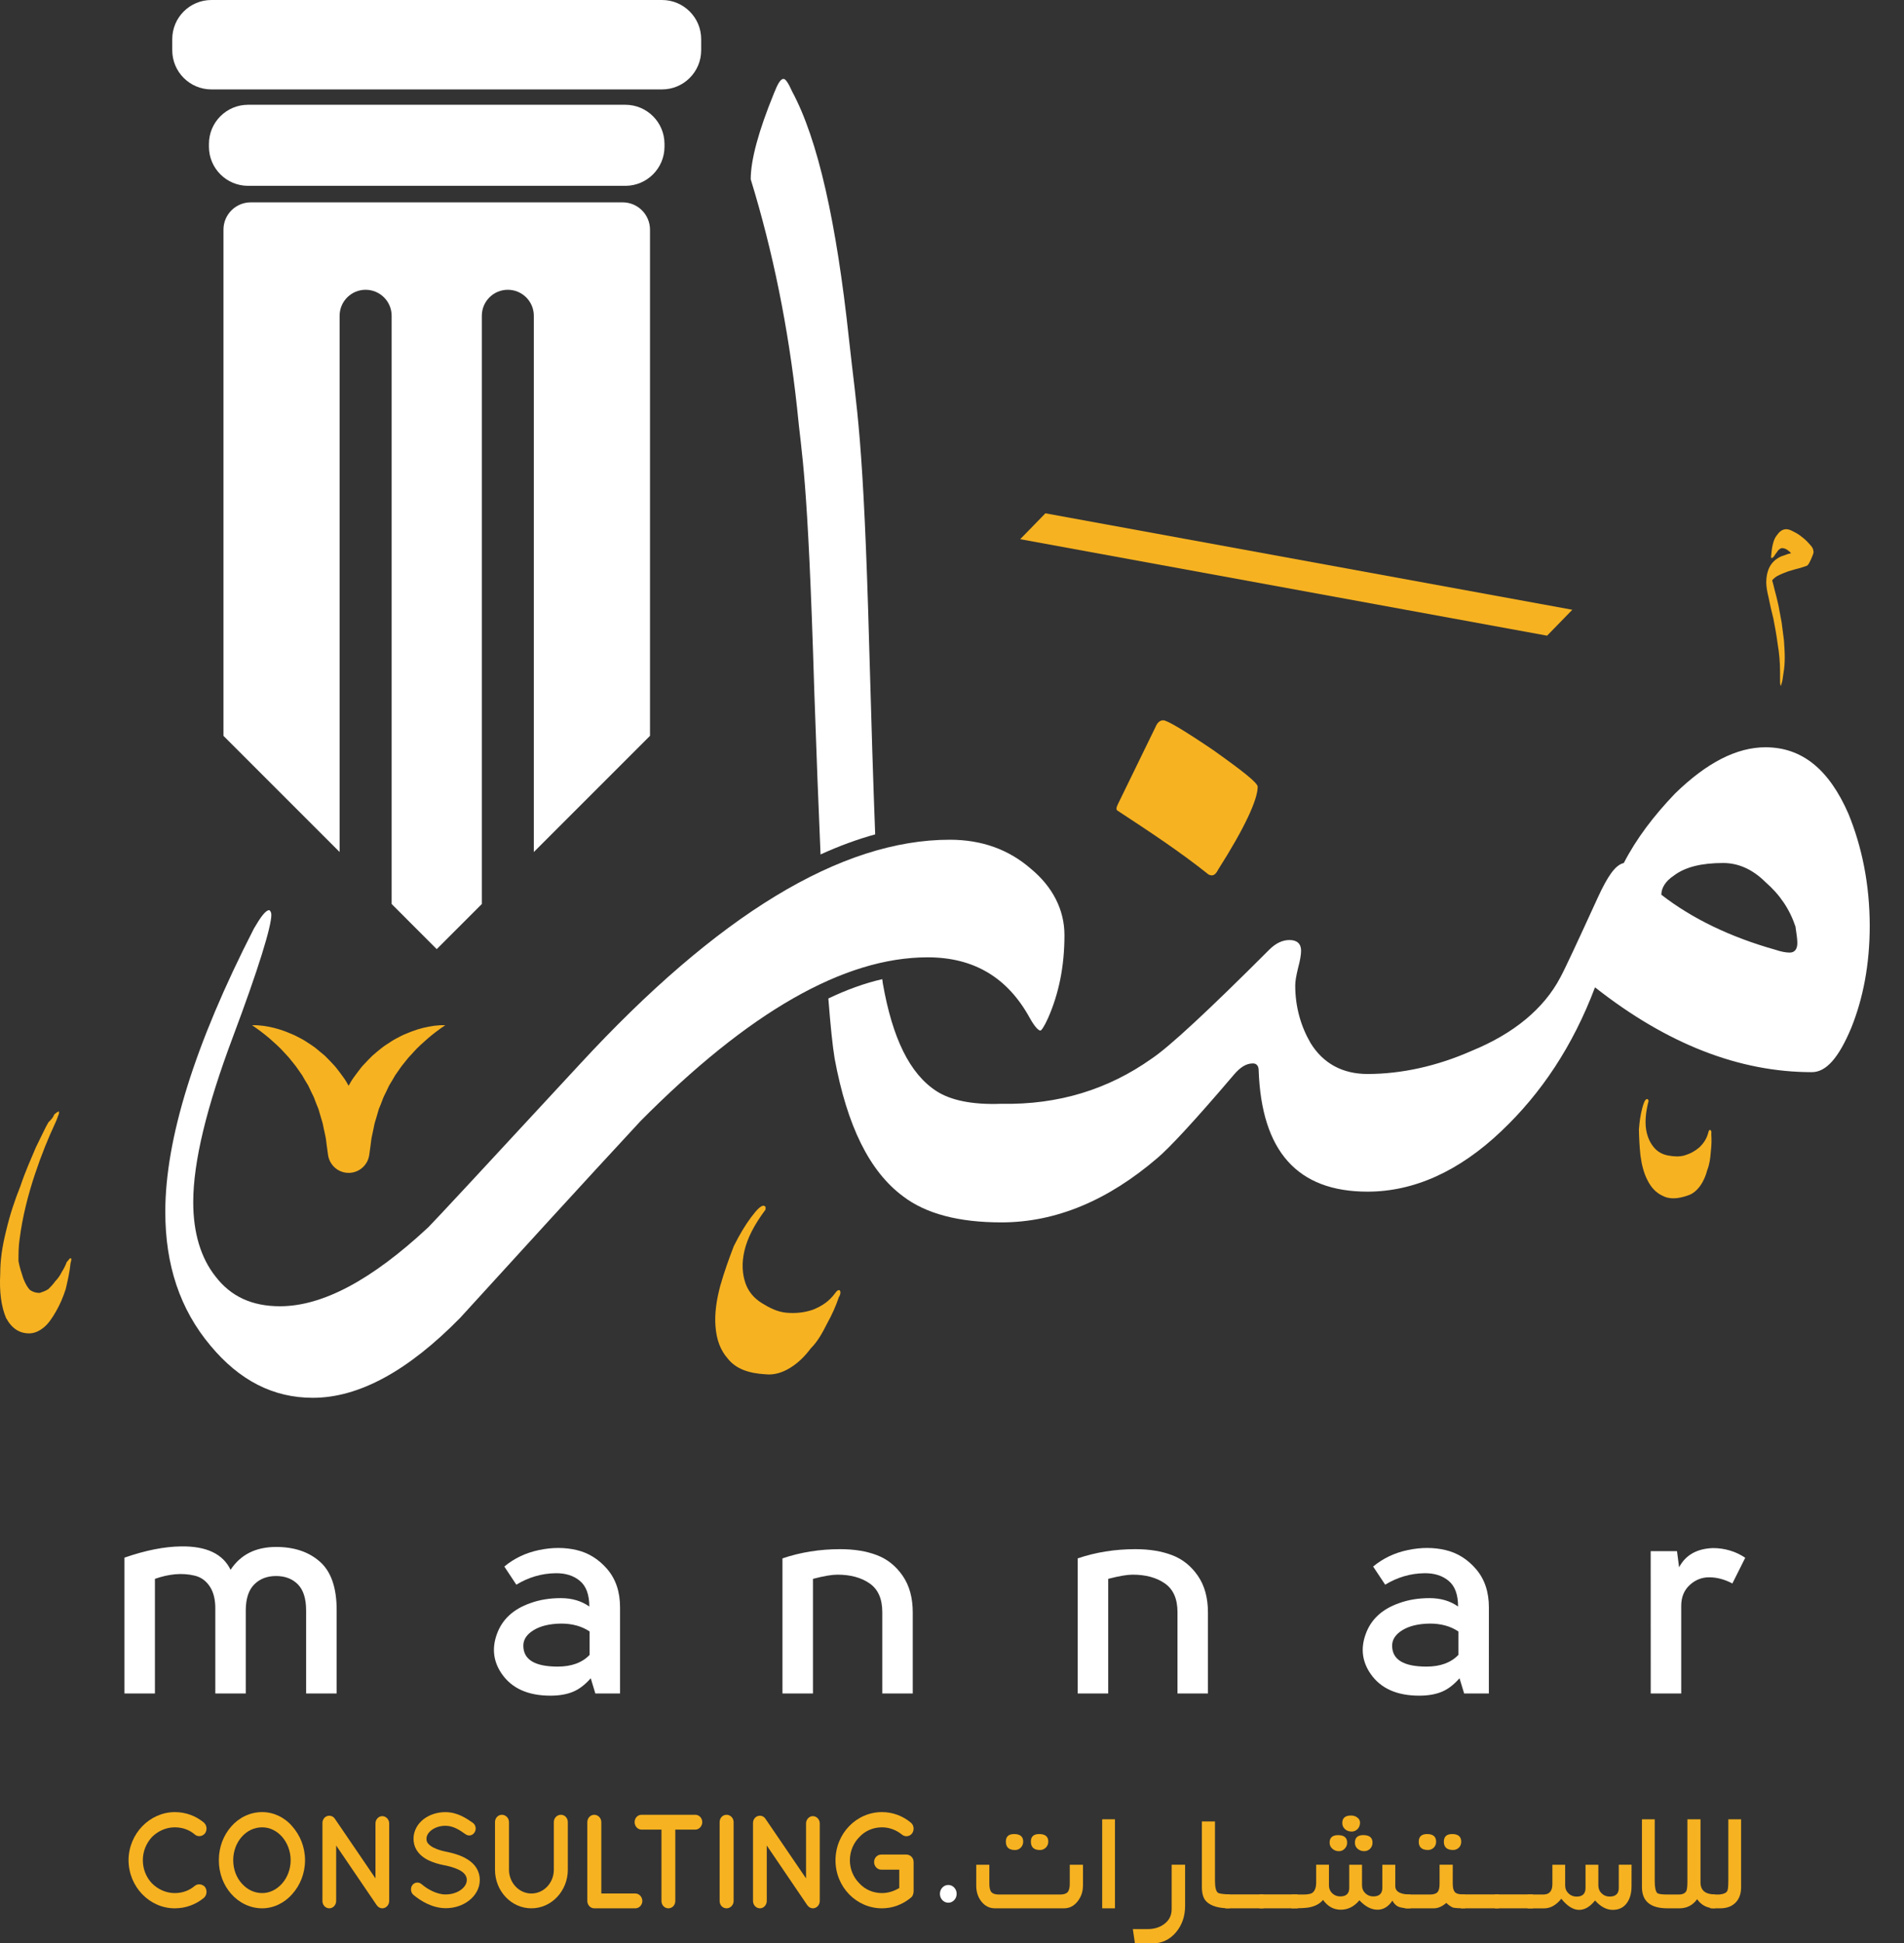
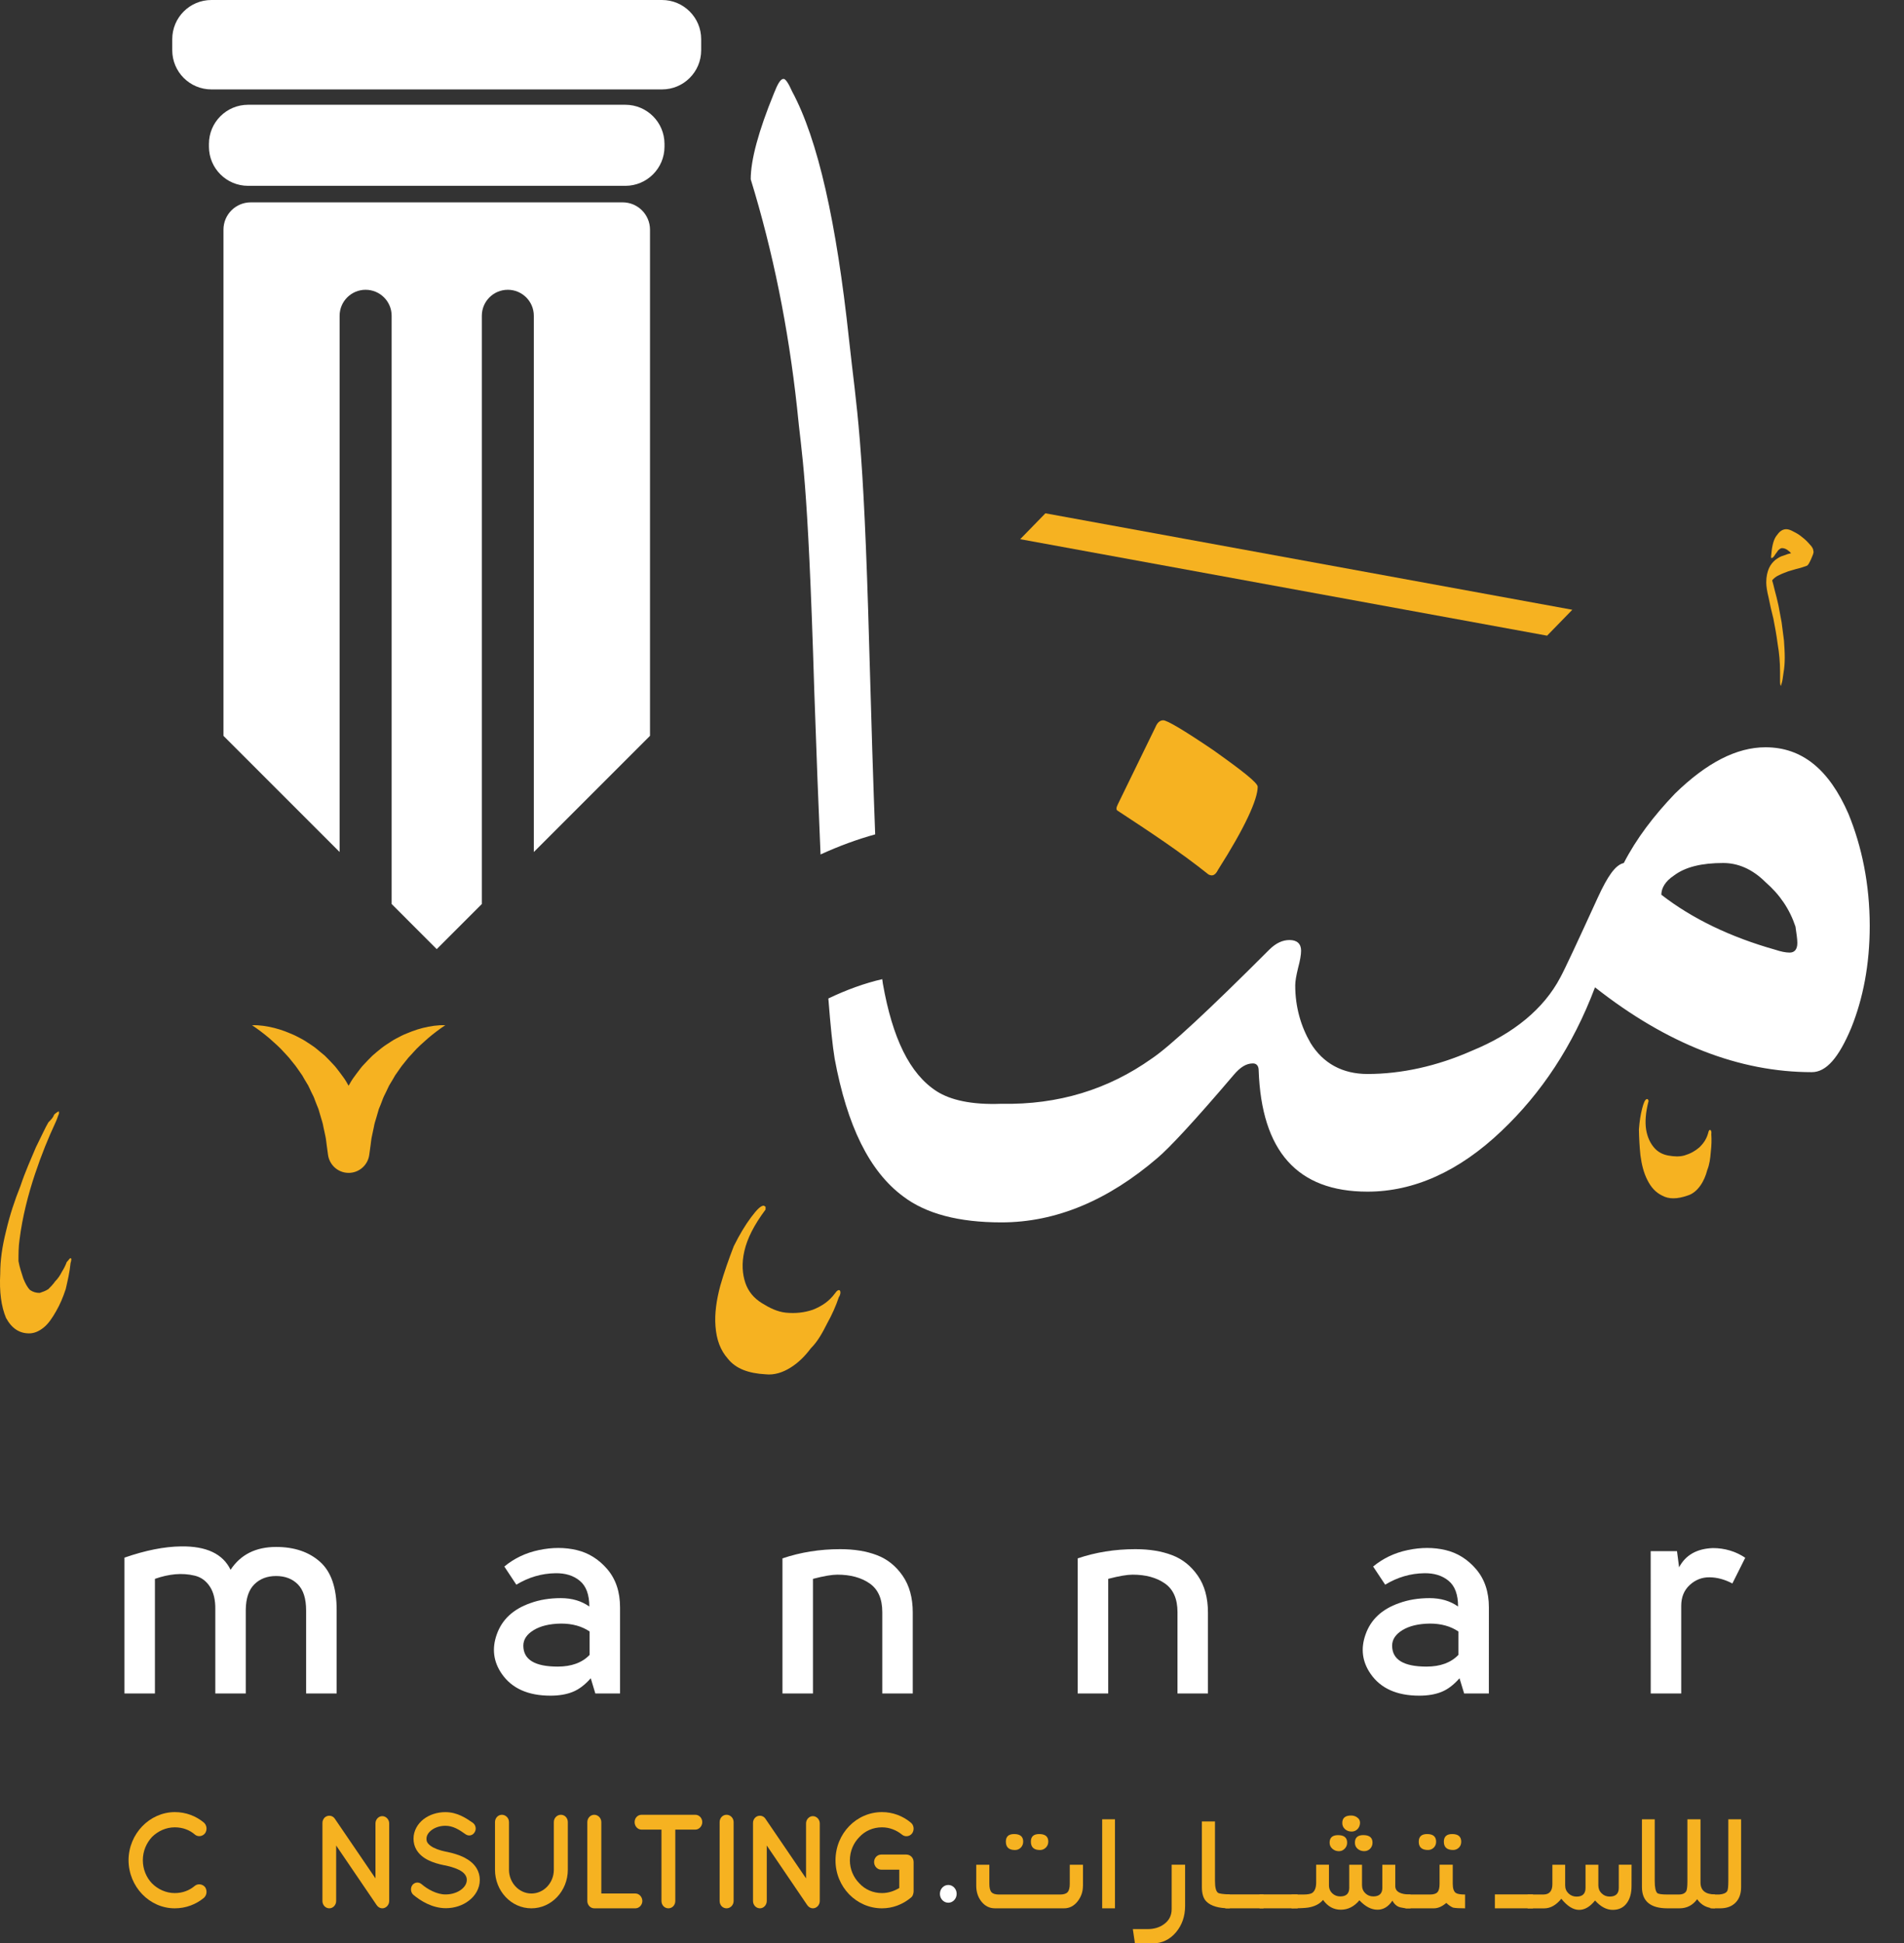
<svg xmlns="http://www.w3.org/2000/svg" width="49" height="50" viewBox="0 0 49 50" fill="none">
  <rect x="0" y="0" width="49" height="50" fill="#333333" stroke="none" />
  <path d="M7.105 40.556C6.876 40.556 6.69 40.627 6.546 40.769C6.403 40.911 6.329 41.128 6.325 41.42V43.578H5.541V41.417C5.545 41.172 5.498 40.975 5.4 40.827C5.302 40.678 5.171 40.584 5.008 40.546C4.846 40.507 4.679 40.496 4.509 40.511C4.339 40.527 4.164 40.566 3.987 40.629V43.578H3.203V40.083C3.744 39.895 4.229 39.799 4.659 39.794C5.311 39.785 5.736 39.985 5.934 40.396C6.191 40.005 6.582 39.808 7.106 39.808C7.574 39.808 7.951 39.936 8.236 40.19C8.522 40.445 8.664 40.858 8.664 41.431V43.578H7.878V41.441C7.878 41.14 7.808 40.916 7.667 40.772C7.526 40.629 7.339 40.556 7.105 40.556Z" fill="white" />
  <path d="M15.957 43.578H15.321L15.203 43.187C15.054 43.356 14.899 43.474 14.738 43.538C14.577 43.603 14.386 43.635 14.166 43.635C13.59 43.635 13.173 43.448 12.914 43.074C12.698 42.762 12.655 42.424 12.784 42.06C12.919 41.676 13.207 41.408 13.648 41.254C13.883 41.168 14.144 41.125 14.432 41.125C14.72 41.125 14.964 41.197 15.166 41.341C15.166 41.034 15.084 40.813 14.921 40.679C14.759 40.544 14.55 40.48 14.296 40.484C13.941 40.489 13.605 40.587 13.288 40.779L12.979 40.312C13.233 40.101 13.531 39.959 13.871 39.888C14.212 39.816 14.535 39.816 14.841 39.888C15.146 39.96 15.409 40.124 15.629 40.38C15.848 40.637 15.957 40.964 15.957 41.362V43.578ZM14.353 42.887C14.708 42.887 14.982 42.786 15.174 42.586V41.983C14.972 41.847 14.727 41.78 14.44 41.78C14.147 41.784 13.912 41.84 13.735 41.948C13.557 42.056 13.468 42.189 13.468 42.348C13.468 42.707 13.763 42.887 14.353 42.887Z" fill="white" />
  <path d="M20.137 43.578V40.102C20.601 39.945 21.096 39.865 21.622 39.865C21.984 39.865 22.299 39.916 22.567 40.019C22.835 40.121 23.055 40.297 23.229 40.548C23.403 40.799 23.49 41.114 23.49 41.496V43.578H22.706V41.484C22.706 41.144 22.598 40.898 22.381 40.747C22.164 40.596 21.887 40.521 21.55 40.521C21.41 40.521 21.201 40.556 20.922 40.629V43.578H20.137Z" fill="white" />
  <path d="M27.734 43.578V40.102C28.198 39.945 28.692 39.865 29.219 39.865C29.58 39.865 29.895 39.916 30.163 40.019C30.432 40.121 30.652 40.297 30.826 40.548C31 40.799 31.087 41.114 31.087 41.496V43.578H30.303V41.484C30.303 41.144 30.195 40.898 29.978 40.747C29.762 40.596 29.485 40.521 29.148 40.521C29.008 40.521 28.799 40.556 28.52 40.629V43.578H27.734Z" fill="white" />
  <path d="M38.316 43.578H37.68L37.561 43.187C37.412 43.356 37.258 43.474 37.097 43.538C36.936 43.603 36.745 43.635 36.525 43.635C35.949 43.635 35.532 43.448 35.273 43.074C35.057 42.762 35.013 42.424 35.143 42.06C35.277 41.676 35.565 41.408 36.006 41.254C36.241 41.168 36.503 41.125 36.79 41.125C37.078 41.125 37.322 41.197 37.524 41.341C37.524 41.034 37.443 40.813 37.28 40.679C37.117 40.544 36.908 40.48 36.654 40.484C36.3 40.489 35.964 40.587 35.648 40.779L35.338 40.312C35.593 40.101 35.89 39.959 36.231 39.888C36.571 39.816 36.895 39.816 37.2 39.888C37.506 39.96 37.768 40.124 37.988 40.38C38.207 40.637 38.317 40.964 38.317 41.362L38.316 43.578ZM36.712 42.887C37.067 42.887 37.34 42.786 37.532 42.586V41.983C37.331 41.847 37.086 41.78 36.798 41.78C36.505 41.784 36.27 41.84 36.093 41.948C35.916 42.056 35.827 42.189 35.827 42.348C35.827 42.707 36.122 42.887 36.712 42.887Z" fill="white" />
  <path d="M42.481 39.916H43.158L43.212 40.332C43.378 40.017 43.666 39.853 44.08 39.837C44.386 39.837 44.665 39.92 44.914 40.086L44.583 40.748C44.387 40.644 44.191 40.591 43.997 40.589C43.803 40.586 43.633 40.652 43.486 40.787C43.34 40.922 43.267 41.1 43.267 41.323V43.578H42.482L42.481 39.916Z" fill="white" />
  <path d="M27.87 48.526C27.87 48.677 27.825 48.809 27.736 48.924C27.641 49.046 27.524 49.107 27.384 49.107H25.607C25.463 49.107 25.345 49.047 25.253 48.928C25.167 48.817 25.124 48.683 25.124 48.526V47.986H25.461V48.477C25.461 48.578 25.479 48.65 25.515 48.691C25.551 48.732 25.615 48.752 25.708 48.752H27.28C27.373 48.752 27.439 48.732 27.475 48.691C27.512 48.65 27.531 48.579 27.531 48.477V47.986H27.871V48.526H27.87ZM26.332 47.39C26.332 47.451 26.312 47.502 26.271 47.545C26.23 47.586 26.18 47.607 26.121 47.607C25.964 47.607 25.886 47.535 25.886 47.39C25.886 47.261 25.956 47.196 26.099 47.196C26.254 47.196 26.332 47.261 26.332 47.39ZM26.978 47.39C26.978 47.451 26.957 47.502 26.915 47.545C26.873 47.586 26.823 47.607 26.764 47.607C26.608 47.607 26.53 47.535 26.53 47.39C26.53 47.261 26.601 47.196 26.744 47.196C26.9 47.196 26.978 47.261 26.978 47.39Z" fill="#F6B221" />
  <path d="M28.694 49.107H28.365V46.816H28.694V49.107Z" fill="#F6B221" />
  <path d="M30.499 49.045C30.499 49.309 30.422 49.534 30.267 49.721C30.106 49.913 29.903 50.01 29.657 50.01H29.208L29.154 49.642H29.534C29.696 49.642 29.835 49.602 29.951 49.519C30.085 49.424 30.153 49.294 30.153 49.128V47.985H30.499V49.045Z" fill="#F6B221" />
  <path d="M31.648 49.107C31.363 49.107 31.163 49.049 31.047 48.932C30.97 48.857 30.931 48.733 30.931 48.561V46.872H31.268V48.404C31.268 48.569 31.294 48.671 31.346 48.708C31.379 48.73 31.48 48.744 31.648 48.749V49.107Z" fill="#F6B221" />
  <path d="M32.518 49.107H31.535V48.749H32.518V49.107Z" fill="#F6B221" />
  <path d="M33.395 49.107H32.413V48.749H33.395V49.107Z" fill="#F6B221" />
  <path d="M36.302 49.107H36.173L36.051 49.085C35.961 49.068 35.888 49.01 35.834 48.91C35.731 49.065 35.602 49.143 35.451 49.143C35.291 49.143 35.136 49.062 34.985 48.901C34.85 49.062 34.69 49.143 34.506 49.143C34.321 49.143 34.169 49.059 34.049 48.891C33.963 48.994 33.837 49.059 33.671 49.087C33.593 49.1 33.448 49.107 33.236 49.107V48.752H33.544C33.66 48.752 33.738 48.736 33.777 48.706C33.84 48.657 33.872 48.569 33.872 48.441V47.985H34.201V48.515C34.201 48.6 34.231 48.669 34.29 48.724C34.345 48.775 34.412 48.801 34.492 48.801C34.647 48.801 34.723 48.727 34.723 48.58V47.986H35.052V48.511C35.052 48.596 35.081 48.666 35.137 48.72C35.194 48.774 35.262 48.801 35.342 48.801C35.497 48.801 35.575 48.727 35.575 48.58V47.986H35.908V48.535C35.908 48.679 36.039 48.752 36.301 48.752L36.302 49.107ZM34.669 47.418C34.669 47.479 34.648 47.531 34.606 47.573C34.565 47.616 34.515 47.637 34.457 47.637C34.394 47.637 34.339 47.617 34.292 47.577C34.243 47.536 34.218 47.483 34.218 47.418C34.218 47.289 34.29 47.224 34.435 47.224C34.591 47.224 34.669 47.288 34.669 47.418ZM34.786 47.132C34.721 47.132 34.665 47.113 34.619 47.075C34.569 47.032 34.544 46.978 34.544 46.912C34.544 46.783 34.619 46.719 34.77 46.719C34.828 46.719 34.878 46.734 34.922 46.765C34.974 46.799 35.001 46.845 35.001 46.902C35.001 46.967 34.98 47.021 34.939 47.066C34.898 47.11 34.846 47.132 34.786 47.132ZM35.322 47.418C35.322 47.48 35.301 47.532 35.26 47.574C35.218 47.616 35.167 47.636 35.107 47.636C35.043 47.636 34.987 47.616 34.94 47.577C34.893 47.537 34.869 47.484 34.869 47.418C34.869 47.288 34.941 47.223 35.086 47.223C35.244 47.224 35.322 47.288 35.322 47.418Z" fill="#F6B221" />
  <path d="M37.704 49.107C37.565 49.108 37.462 49.102 37.395 49.089C37.337 49.064 37.279 49.024 37.221 48.968C37.113 49.061 37.007 49.107 36.901 49.107H36.175V48.752H36.799C36.893 48.752 36.958 48.732 36.994 48.691C37.031 48.65 37.048 48.579 37.048 48.477V47.985H37.387V48.477C37.387 48.595 37.413 48.673 37.464 48.71C37.504 48.738 37.584 48.752 37.704 48.752V49.107ZM36.959 47.394C36.959 47.456 36.938 47.507 36.897 47.547C36.856 47.586 36.807 47.606 36.75 47.606C36.592 47.606 36.512 47.535 36.512 47.394C36.512 47.261 36.584 47.196 36.727 47.196C36.882 47.196 36.959 47.262 36.959 47.394ZM37.605 47.394C37.605 47.456 37.585 47.507 37.544 47.547C37.502 47.586 37.453 47.606 37.396 47.606C37.238 47.606 37.158 47.535 37.158 47.394C37.158 47.261 37.23 47.196 37.373 47.196C37.527 47.196 37.605 47.262 37.605 47.394Z" fill="#F6B221" />
-   <path d="M38.576 49.107H37.593V48.749H38.576V49.107Z" fill="#F6B221" />
  <path d="M39.453 49.107H38.471V48.749H39.453V49.107Z" fill="#F6B221" />
  <path d="M41.988 48.533C41.988 48.71 41.951 48.853 41.874 48.962C41.79 49.085 41.666 49.147 41.504 49.147C41.346 49.147 41.194 49.067 41.049 48.906C40.92 49.067 40.784 49.147 40.639 49.147C40.487 49.147 40.334 49.051 40.181 48.861C40.047 49.026 39.9 49.108 39.741 49.108H39.313V48.752H39.717C39.873 48.752 39.951 48.663 39.951 48.485V47.986H40.28V48.514C40.28 48.6 40.309 48.669 40.366 48.724C40.423 48.778 40.492 48.806 40.574 48.806C40.727 48.806 40.804 48.732 40.804 48.582V47.986H41.134V48.514C41.134 48.598 41.162 48.667 41.219 48.722C41.276 48.778 41.343 48.805 41.424 48.805C41.581 48.805 41.66 48.731 41.66 48.581V47.985H41.989L41.988 48.533Z" fill="#F6B221" />
  <path d="M44.136 49.107C43.94 49.107 43.786 49.029 43.676 48.873C43.563 49.029 43.411 49.107 43.221 49.107H42.912C42.475 49.107 42.256 48.925 42.256 48.561V46.816H42.585V48.406C42.585 48.566 42.606 48.668 42.648 48.712C42.673 48.738 42.761 48.752 42.912 48.752H43.2C43.297 48.752 43.363 48.723 43.396 48.666C43.416 48.632 43.426 48.545 43.426 48.406V46.816H43.763V48.44C43.763 48.646 43.888 48.749 44.135 48.749V49.107H44.136Z" fill="#F6B221" />
  <path d="M44.808 48.561C44.808 48.733 44.759 48.867 44.663 48.963C44.566 49.059 44.436 49.107 44.271 49.107H44.015V48.752C44.19 48.752 44.266 48.752 44.244 48.752C44.352 48.743 44.421 48.714 44.45 48.664C44.469 48.634 44.479 48.547 44.479 48.404V46.816H44.808L44.808 48.561Z" fill="#F6B221" />
  <path d="M3.308 47.869C3.311 47.189 3.849 46.635 4.497 46.631C4.783 46.631 5.042 46.731 5.246 46.9C5.324 46.968 5.337 47.088 5.279 47.174C5.214 47.26 5.094 47.274 5.019 47.212C4.877 47.088 4.698 47.023 4.497 47.023C4.273 47.023 4.066 47.119 3.913 47.27C3.767 47.428 3.676 47.635 3.676 47.869C3.676 48.102 3.767 48.316 3.913 48.467C4.065 48.618 4.273 48.715 4.497 48.715C4.698 48.715 4.873 48.649 5.019 48.525C5.094 48.467 5.214 48.481 5.279 48.563C5.337 48.649 5.324 48.773 5.246 48.839C5.042 49.007 4.783 49.107 4.497 49.107C3.849 49.107 3.311 48.554 3.308 47.869Z" fill="#F6B221" />
-   <path d="M7.522 46.999C7.723 47.227 7.85 47.529 7.85 47.869C7.85 48.21 7.723 48.516 7.522 48.739C7.331 48.962 7.046 49.107 6.748 49.107C6.436 49.107 6.151 48.963 5.953 48.739C5.753 48.515 5.632 48.21 5.632 47.869C5.632 47.529 5.752 47.227 5.953 46.999C6.151 46.772 6.436 46.631 6.748 46.631C7.046 46.631 7.332 46.772 7.522 46.999ZM7.48 47.869C7.48 47.636 7.393 47.419 7.26 47.267C7.124 47.113 6.942 47.023 6.748 47.023C6.54 47.023 6.358 47.113 6.222 47.267C6.086 47.419 6.002 47.636 6.002 47.869C6.002 48.103 6.086 48.319 6.222 48.468C6.358 48.622 6.54 48.715 6.748 48.715C6.942 48.715 7.124 48.623 7.26 48.468C7.392 48.32 7.48 48.104 7.48 47.869Z" fill="#F6B221" />
  <path d="M8.651 48.919C8.651 49.022 8.57 49.107 8.476 49.107C8.375 49.107 8.298 49.021 8.298 48.919V46.921C8.298 46.921 8.298 46.921 8.298 46.917C8.295 46.859 8.321 46.797 8.37 46.759C8.45 46.7 8.561 46.718 8.616 46.8L9.663 48.337V46.921C9.663 46.822 9.741 46.735 9.838 46.735C9.935 46.735 10.016 46.822 10.016 46.921V48.919C10.016 49.022 9.934 49.107 9.838 49.107C9.786 49.107 9.737 49.08 9.705 49.039C9.698 49.032 9.692 49.025 9.689 49.018L8.651 47.491V48.919Z" fill="#F6B221" />
  <path d="M10.612 48.509C10.671 48.433 10.778 48.423 10.849 48.485C10.992 48.609 11.239 48.753 11.468 48.75C11.631 48.75 11.776 48.698 11.873 48.623C11.971 48.547 12.013 48.461 12.013 48.375C12.013 48.33 12.003 48.299 11.984 48.265C11.965 48.231 11.936 48.196 11.887 48.162C11.793 48.096 11.634 48.038 11.443 48H11.436C11.284 47.969 11.141 47.928 11.018 47.866C10.894 47.804 10.787 47.718 10.716 47.598C10.667 47.515 10.642 47.419 10.642 47.316C10.642 47.109 10.751 46.93 10.9 46.814C11.053 46.697 11.251 46.632 11.462 46.632C11.773 46.632 12.003 46.793 12.169 46.907C12.244 46.962 12.266 47.072 12.214 47.151C12.166 47.234 12.062 47.257 11.984 47.203C11.819 47.085 11.66 46.983 11.462 46.983C11.316 46.983 11.186 47.031 11.099 47.1C11.012 47.169 10.976 47.244 10.976 47.316C10.976 47.357 10.982 47.385 10.998 47.412C11.014 47.44 11.043 47.471 11.086 47.502C11.17 47.564 11.316 47.619 11.491 47.653H11.498C11.663 47.688 11.815 47.733 11.945 47.798C12.078 47.867 12.195 47.956 12.269 48.083C12.318 48.165 12.348 48.269 12.348 48.376C12.348 48.595 12.231 48.785 12.069 48.908C11.91 49.032 11.699 49.104 11.469 49.104C11.119 49.101 10.824 48.915 10.639 48.761C10.567 48.698 10.557 48.585 10.612 48.509Z" fill="#F6B221" />
  <path d="M13.676 49.107C13.154 49.107 12.739 48.66 12.739 48.114V46.889C12.739 46.783 12.817 46.7 12.917 46.7C13.014 46.7 13.099 46.783 13.099 46.889V48.114C13.099 48.45 13.358 48.726 13.676 48.726C13.997 48.726 14.253 48.45 14.253 48.114V46.889C14.253 46.783 14.335 46.7 14.435 46.7C14.535 46.7 14.613 46.783 14.613 46.889V48.114C14.613 48.66 14.194 49.107 13.676 49.107Z" fill="#F6B221" />
  <path d="M15.115 48.919V46.889C15.115 46.786 15.194 46.7 15.293 46.7C15.393 46.7 15.475 46.786 15.475 46.889V48.726H16.353C16.447 48.726 16.531 48.812 16.531 48.919C16.531 49.022 16.447 49.107 16.353 49.107H15.303C15.296 49.107 15.296 49.107 15.296 49.107C15.293 49.107 15.293 49.107 15.293 49.107C15.194 49.107 15.115 49.021 15.115 48.919Z" fill="#F6B221" />
  <path d="M17.894 47.082H17.379V48.919C17.379 49.025 17.301 49.107 17.201 49.107C17.103 49.107 17.023 49.025 17.023 48.919V47.082H16.51C16.41 47.082 16.332 46.993 16.332 46.889C16.332 46.783 16.41 46.7 16.51 46.7H17.894C17.992 46.7 18.073 46.783 18.073 46.889C18.073 46.993 17.991 47.082 17.894 47.082Z" fill="#F6B221" />
  <path d="M18.52 46.889C18.52 46.783 18.598 46.7 18.698 46.7C18.796 46.7 18.88 46.783 18.88 46.889V48.919C18.88 49.025 18.795 49.107 18.698 49.107C18.598 49.107 18.52 49.025 18.52 48.919V46.889Z" fill="#F6B221" />
  <path d="M19.733 48.919C19.733 49.022 19.652 49.107 19.558 49.107C19.457 49.107 19.379 49.021 19.379 48.919V46.921C19.379 46.921 19.379 46.921 19.379 46.917C19.376 46.859 19.402 46.797 19.451 46.759C19.532 46.7 19.642 46.718 19.697 46.8L20.744 48.337V46.921C20.744 46.822 20.823 46.735 20.919 46.735C21.017 46.735 21.097 46.822 21.097 46.921V48.919C21.097 49.022 21.017 49.107 20.919 49.107C20.868 49.107 20.819 49.08 20.786 49.039C20.779 49.032 20.773 49.025 20.77 49.018L19.733 47.491V48.919Z" fill="#F6B221" />
  <path d="M21.502 47.873C21.502 47.181 22.041 46.631 22.699 46.631C22.974 46.631 23.237 46.731 23.438 46.9C23.522 46.965 23.535 47.092 23.474 47.178C23.412 47.261 23.292 47.278 23.211 47.209C23.071 47.096 22.893 47.023 22.699 47.023C22.466 47.023 22.261 47.116 22.115 47.274C21.963 47.428 21.872 47.639 21.872 47.873C21.872 48.1 21.963 48.309 22.115 48.464C22.261 48.622 22.466 48.715 22.699 48.715C22.861 48.715 23.013 48.663 23.143 48.584V48.113H22.679C22.579 48.113 22.495 48.023 22.495 47.917C22.495 47.807 22.579 47.724 22.679 47.724H23.318C23.322 47.724 23.322 47.724 23.322 47.724C23.324 47.724 23.324 47.724 23.324 47.724C23.428 47.724 23.512 47.807 23.512 47.917V48.677C23.512 48.701 23.506 48.715 23.502 48.735C23.499 48.742 23.499 48.745 23.496 48.752V48.756C23.486 48.787 23.467 48.815 23.434 48.839C23.23 49.007 22.974 49.107 22.698 49.107C22.041 49.107 21.502 48.56 21.502 47.873Z" fill="#F6B221" />
  <path d="M24.62 48.734C24.62 48.861 24.523 48.963 24.405 48.963C24.285 48.963 24.189 48.861 24.189 48.734C24.189 48.608 24.285 48.506 24.405 48.506C24.523 48.506 24.62 48.608 24.62 48.734Z" fill="white" />
  <path d="M16.024 5.207H6.454C6.066 5.207 5.751 5.521 5.751 5.91V18.936L8.74 21.925V8.126C8.74 7.756 9.04 7.457 9.409 7.457C9.779 7.457 10.079 7.756 10.079 8.126V23.263L11.239 24.424L12.4 23.263V8.126C12.4 7.756 12.699 7.457 13.069 7.457C13.438 7.457 13.738 7.756 13.738 8.126V21.925L16.728 18.935V5.91C16.727 5.521 16.412 5.207 16.024 5.207Z" fill="white" />
  <path d="M16.093 4.782H6.385C5.828 4.782 5.377 4.331 5.377 3.774V3.704C5.377 3.147 5.828 2.696 6.385 2.696H16.093C16.65 2.696 17.101 3.147 17.101 3.704V3.774C17.101 4.331 16.65 4.782 16.093 4.782Z" fill="white" />
  <path d="M17.037 2.301H5.441C4.884 2.301 4.433 1.85 4.433 1.293V1.008C4.433 0.451 4.884 0 5.441 0H17.037C17.593 0 18.045 0.451 18.045 1.008V1.293C18.045 1.85 17.594 2.301 17.037 2.301Z" fill="white" />
  <path d="M10.883 26.452C10.788 26.475 10.695 26.506 10.603 26.54C10.513 26.578 10.417 26.61 10.33 26.655C10.242 26.702 10.15 26.744 10.068 26.8C9.984 26.855 9.897 26.909 9.818 26.971C9.739 27.033 9.661 27.099 9.584 27.166C9.512 27.238 9.439 27.311 9.37 27.387C9.296 27.46 9.241 27.546 9.176 27.627C9.113 27.709 9.053 27.793 9.004 27.883C8.993 27.902 8.983 27.921 8.971 27.94C8.96 27.921 8.949 27.902 8.939 27.883C8.89 27.793 8.83 27.709 8.767 27.627C8.702 27.547 8.647 27.46 8.573 27.387C8.504 27.311 8.431 27.239 8.36 27.167C8.281 27.101 8.204 27.035 8.125 26.972C8.045 26.91 7.959 26.857 7.876 26.802C7.792 26.746 7.701 26.704 7.613 26.657C7.525 26.612 7.43 26.58 7.34 26.541C7.248 26.507 7.155 26.477 7.06 26.453C6.871 26.407 6.678 26.375 6.486 26.383C6.646 26.488 6.791 26.6 6.928 26.715C7.063 26.835 7.195 26.949 7.31 27.079C7.366 27.145 7.429 27.201 7.479 27.27C7.53 27.339 7.588 27.398 7.635 27.468C7.681 27.537 7.729 27.604 7.776 27.67C7.818 27.742 7.857 27.813 7.9 27.881C7.946 27.948 7.972 28.026 8.009 28.097C8.046 28.169 8.083 28.239 8.107 28.316C8.136 28.39 8.164 28.465 8.195 28.537L8.263 28.768C8.287 28.843 8.31 28.92 8.323 29L8.374 29.236C8.392 29.314 8.397 29.397 8.409 29.477L8.442 29.719C8.475 29.951 8.657 30.144 8.9 30.177C9.194 30.217 9.462 30.012 9.503 29.719L9.536 29.477C9.549 29.397 9.553 29.313 9.572 29.236L9.622 29C9.635 28.92 9.658 28.844 9.683 28.768L9.75 28.537C9.782 28.465 9.81 28.39 9.838 28.316C9.864 28.239 9.901 28.168 9.937 28.097C9.974 28.026 10.001 27.948 10.046 27.881C10.089 27.813 10.129 27.742 10.17 27.671L10.312 27.468C10.359 27.399 10.416 27.34 10.467 27.271C10.518 27.201 10.581 27.146 10.636 27.08C10.751 26.949 10.883 26.835 11.018 26.715C11.155 26.599 11.3 26.488 11.459 26.382C11.264 26.375 11.072 26.406 10.883 26.452Z" fill="#F6B221" />
  <path d="M47.569 20.939C47.071 19.801 46.378 19.23 45.435 19.23C44.693 19.23 43.922 19.626 43.106 20.422C42.559 20.993 42.111 21.583 41.789 22.208C41.569 22.257 41.369 22.555 41.12 23.097C40.597 24.239 40.276 24.932 40.153 25.157C39.733 25.953 38.962 26.597 37.873 27.042C36.979 27.437 36.062 27.637 35.193 27.637C34.549 27.637 34.05 27.364 33.728 26.841C33.484 26.421 33.333 25.923 33.333 25.357C33.333 25.254 33.358 25.108 33.407 24.907C33.46 24.713 33.484 24.56 33.484 24.464C33.484 24.288 33.381 24.19 33.187 24.19C33.011 24.19 32.84 24.264 32.664 24.439C31.102 26.002 30.087 26.944 29.638 27.242C28.524 28.033 27.235 28.434 25.771 28.404C24.999 28.434 24.457 28.306 24.106 28.082C23.413 27.637 22.968 26.719 22.72 25.308C22.715 25.279 22.71 25.245 22.705 25.197C22.261 25.299 21.797 25.465 21.318 25.694C21.373 26.402 21.426 26.915 21.48 27.242C21.802 28.975 22.373 30.142 23.243 30.787C23.833 31.236 24.678 31.456 25.772 31.456C27.182 31.456 28.524 30.884 29.79 29.796C30.087 29.547 30.756 28.83 31.748 27.663C31.918 27.463 32.07 27.365 32.245 27.365C32.343 27.365 32.392 27.438 32.392 27.541C32.465 29.62 33.383 30.665 35.194 30.665C36.386 30.665 37.552 30.143 38.642 29.103C39.662 28.137 40.477 26.92 41.048 25.407C42.908 26.872 44.769 27.59 46.628 27.59C46.999 27.59 47.321 27.219 47.644 26.447C47.942 25.705 48.118 24.836 48.118 23.82C48.116 22.75 47.915 21.783 47.569 20.939ZM46.056 24.513C45.958 24.513 45.831 24.488 45.685 24.439C44.543 24.117 43.551 23.643 42.755 23.024C42.755 22.853 42.858 22.677 43.078 22.531C43.376 22.306 43.8 22.208 44.347 22.208C44.718 22.208 45.09 22.355 45.436 22.701C45.807 23.024 46.056 23.395 46.207 23.844C46.232 24.015 46.255 24.166 46.255 24.264C46.255 24.439 46.177 24.513 46.056 24.513ZM22.372 16.726C22.221 11.17 22.049 10.589 21.849 8.729C21.527 5.726 21.053 3.593 20.385 2.353C20.288 2.133 20.214 2.03 20.165 2.03C20.087 2.03 20.014 2.157 19.916 2.406C19.521 3.373 19.32 4.115 19.32 4.613C19.892 6.473 20.288 8.431 20.512 10.491C20.634 11.78 20.785 12.111 20.956 17.789C21.011 19.381 21.064 20.782 21.117 21.988C21.596 21.769 22.064 21.598 22.523 21.471C22.474 20.196 22.425 18.615 22.372 16.726Z" fill="white" />
-   <path d="M8.05 35.97C7.032 35.97 6.164 35.524 5.42 34.632C4.627 33.689 4.254 32.548 4.254 31.184C4.254 29.324 4.998 26.893 6.536 23.892C6.71 23.595 6.834 23.421 6.933 23.421C6.957 23.446 6.983 23.47 6.983 23.544C6.983 23.842 6.66 24.909 5.99 26.694C5.32 28.48 4.973 29.894 4.973 30.935C4.973 31.729 5.171 32.374 5.544 32.845C5.941 33.365 6.487 33.614 7.206 33.614C8.297 33.614 9.562 32.944 11.025 31.579C11.174 31.431 12.488 30.017 14.919 27.388C18.466 23.544 21.641 21.609 24.443 21.609C25.261 21.609 25.955 21.857 26.526 22.353C27.097 22.824 27.394 23.419 27.394 24.064C27.394 24.883 27.245 25.577 26.973 26.197C26.873 26.42 26.799 26.52 26.775 26.52C26.725 26.52 26.626 26.42 26.502 26.197C25.931 25.155 25.063 24.635 23.873 24.635C21.715 24.635 19.26 26.049 16.482 28.851C14.919 30.537 13.382 32.225 11.844 33.911C10.505 35.276 9.24 35.97 8.05 35.97Z" fill="white" />
  <path d="M28.77 20.867C28.72 20.842 28.72 20.793 28.77 20.693L29.737 18.709C29.787 18.585 29.861 18.535 29.935 18.535C30.034 18.535 30.456 18.783 31.225 19.304C31.994 19.85 32.367 20.147 32.367 20.246C32.367 20.569 32.044 21.288 31.349 22.379C31.275 22.528 31.2 22.553 31.101 22.503C30.357 21.909 29.563 21.388 28.77 20.867Z" fill="#F6B221" />
  <path d="M45.971 13.618C46.022 13.618 46.083 13.639 46.154 13.679C46.235 13.719 46.306 13.76 46.377 13.821C46.457 13.881 46.518 13.943 46.578 14.013C46.639 14.073 46.669 14.134 46.669 14.185C46.679 14.205 46.669 14.225 46.659 14.266C46.639 14.307 46.63 14.347 46.609 14.387C46.588 14.438 46.569 14.468 46.548 14.509C46.528 14.54 46.508 14.559 46.498 14.559C46.437 14.58 46.356 14.611 46.275 14.63C46.184 14.651 46.103 14.681 46.022 14.702C45.942 14.732 45.86 14.762 45.779 14.803C45.708 14.833 45.648 14.884 45.607 14.934C45.627 14.995 45.648 15.086 45.678 15.208C45.709 15.319 45.739 15.441 45.77 15.582C45.799 15.724 45.82 15.866 45.851 16.017C45.87 16.169 45.891 16.331 45.911 16.483C45.921 16.635 45.931 16.777 45.931 16.918C45.931 17.061 45.921 17.192 45.901 17.303C45.881 17.445 45.87 17.535 45.851 17.586C45.84 17.637 45.83 17.657 45.83 17.647C45.821 17.637 45.81 17.597 45.81 17.536C45.81 17.475 45.81 17.394 45.81 17.293C45.81 17.05 45.79 16.807 45.749 16.575C45.719 16.342 45.678 16.119 45.638 15.917C45.587 15.714 45.547 15.543 45.516 15.38C45.476 15.219 45.455 15.087 45.455 14.986C45.455 14.834 45.485 14.713 45.526 14.621C45.566 14.53 45.627 14.46 45.688 14.409C45.759 14.358 45.82 14.317 45.9 14.297C45.971 14.267 46.042 14.246 46.093 14.236C46.072 14.206 46.042 14.186 45.991 14.146C45.941 14.115 45.899 14.105 45.86 14.105C45.829 14.105 45.799 14.126 45.758 14.166C45.728 14.217 45.687 14.258 45.667 14.298C45.637 14.339 45.617 14.359 45.596 14.359C45.576 14.369 45.576 14.339 45.586 14.258C45.606 14.015 45.656 13.852 45.738 13.762C45.809 13.658 45.891 13.618 45.971 13.618Z" fill="#F6B221" />
  <path d="M1.717 32.477C1.767 32.428 1.791 32.377 1.816 32.377C1.841 32.377 1.841 32.427 1.816 32.501C1.792 32.749 1.742 32.948 1.692 33.171C1.618 33.394 1.544 33.568 1.444 33.742C1.345 33.915 1.246 34.065 1.122 34.163C0.998 34.263 0.874 34.312 0.75 34.312C0.502 34.312 0.304 34.188 0.155 33.914C0.031 33.617 -0.019 33.245 0.006 32.774C0.006 32.427 0.056 32.08 0.155 31.683C0.254 31.261 0.378 30.889 0.527 30.518C0.65 30.145 0.799 29.823 0.923 29.525C1.072 29.228 1.171 29.004 1.246 28.881C1.32 28.806 1.369 28.756 1.394 28.682C1.444 28.632 1.493 28.608 1.493 28.608C1.518 28.583 1.518 28.608 1.518 28.658C1.493 28.708 1.469 28.806 1.419 28.906C1.246 29.278 1.072 29.699 0.898 30.22C0.725 30.741 0.576 31.312 0.502 31.907C0.476 32.081 0.476 32.279 0.476 32.453C0.502 32.602 0.551 32.75 0.6 32.9C0.65 33.023 0.7 33.123 0.774 33.197C0.848 33.246 0.923 33.271 1.022 33.271C1.096 33.246 1.171 33.222 1.246 33.172C1.295 33.123 1.369 33.048 1.419 32.974C1.493 32.9 1.543 32.825 1.593 32.726C1.642 32.65 1.692 32.551 1.717 32.477Z" fill="#F6B221" />
  <path d="M19.703 35.365C19.257 35.341 18.934 35.217 18.736 34.969C18.537 34.745 18.439 34.473 18.413 34.126C18.388 33.803 18.438 33.456 18.537 33.085C18.636 32.737 18.76 32.389 18.884 32.068C19.032 31.77 19.181 31.522 19.33 31.324C19.479 31.125 19.578 31.026 19.653 31.026C19.677 31.026 19.677 31.051 19.702 31.051C19.702 31.076 19.702 31.101 19.702 31.126C19.405 31.523 19.231 31.87 19.157 32.192C19.082 32.515 19.107 32.787 19.181 33.01C19.256 33.234 19.404 33.408 19.603 33.531C19.801 33.655 20 33.755 20.223 33.779C20.471 33.803 20.694 33.779 20.918 33.704C21.165 33.605 21.34 33.481 21.488 33.283C21.538 33.208 21.587 33.183 21.612 33.208C21.637 33.233 21.637 33.307 21.587 33.382C21.513 33.605 21.413 33.829 21.289 34.052C21.165 34.299 21.042 34.523 20.867 34.696C20.719 34.895 20.546 35.068 20.346 35.192C20.15 35.316 19.927 35.39 19.703 35.365Z" fill="#F6B221" />
  <path d="M43.425 30.767C43.163 30.858 42.948 30.862 42.775 30.766C42.608 30.685 42.487 30.551 42.392 30.358C42.301 30.178 42.248 29.966 42.217 29.73C42.193 29.506 42.182 29.278 42.178 29.064C42.193 28.858 42.221 28.68 42.26 28.531C42.298 28.382 42.332 28.302 42.375 28.284C42.389 28.278 42.395 28.292 42.409 28.286C42.415 28.301 42.42 28.315 42.427 28.329C42.35 28.627 42.332 28.868 42.364 29.071C42.398 29.273 42.475 29.424 42.571 29.535C42.667 29.646 42.792 29.711 42.937 29.736C43.079 29.761 43.217 29.771 43.351 29.733C43.499 29.689 43.622 29.622 43.733 29.526C43.852 29.411 43.922 29.299 43.962 29.15C43.972 29.095 43.995 29.069 44.015 29.077C44.034 29.086 44.052 29.129 44.041 29.183C44.051 29.329 44.047 29.481 44.028 29.639C44.015 29.81 43.995 29.967 43.937 30.108C43.899 30.257 43.839 30.398 43.754 30.516C43.67 30.633 43.56 30.729 43.425 30.767Z" fill="#F6B221" />
  <path d="M39.815 16.358L26.255 13.875L26.904 13.209L40.464 15.691L39.815 16.358Z" fill="#F6B221" />
</svg>